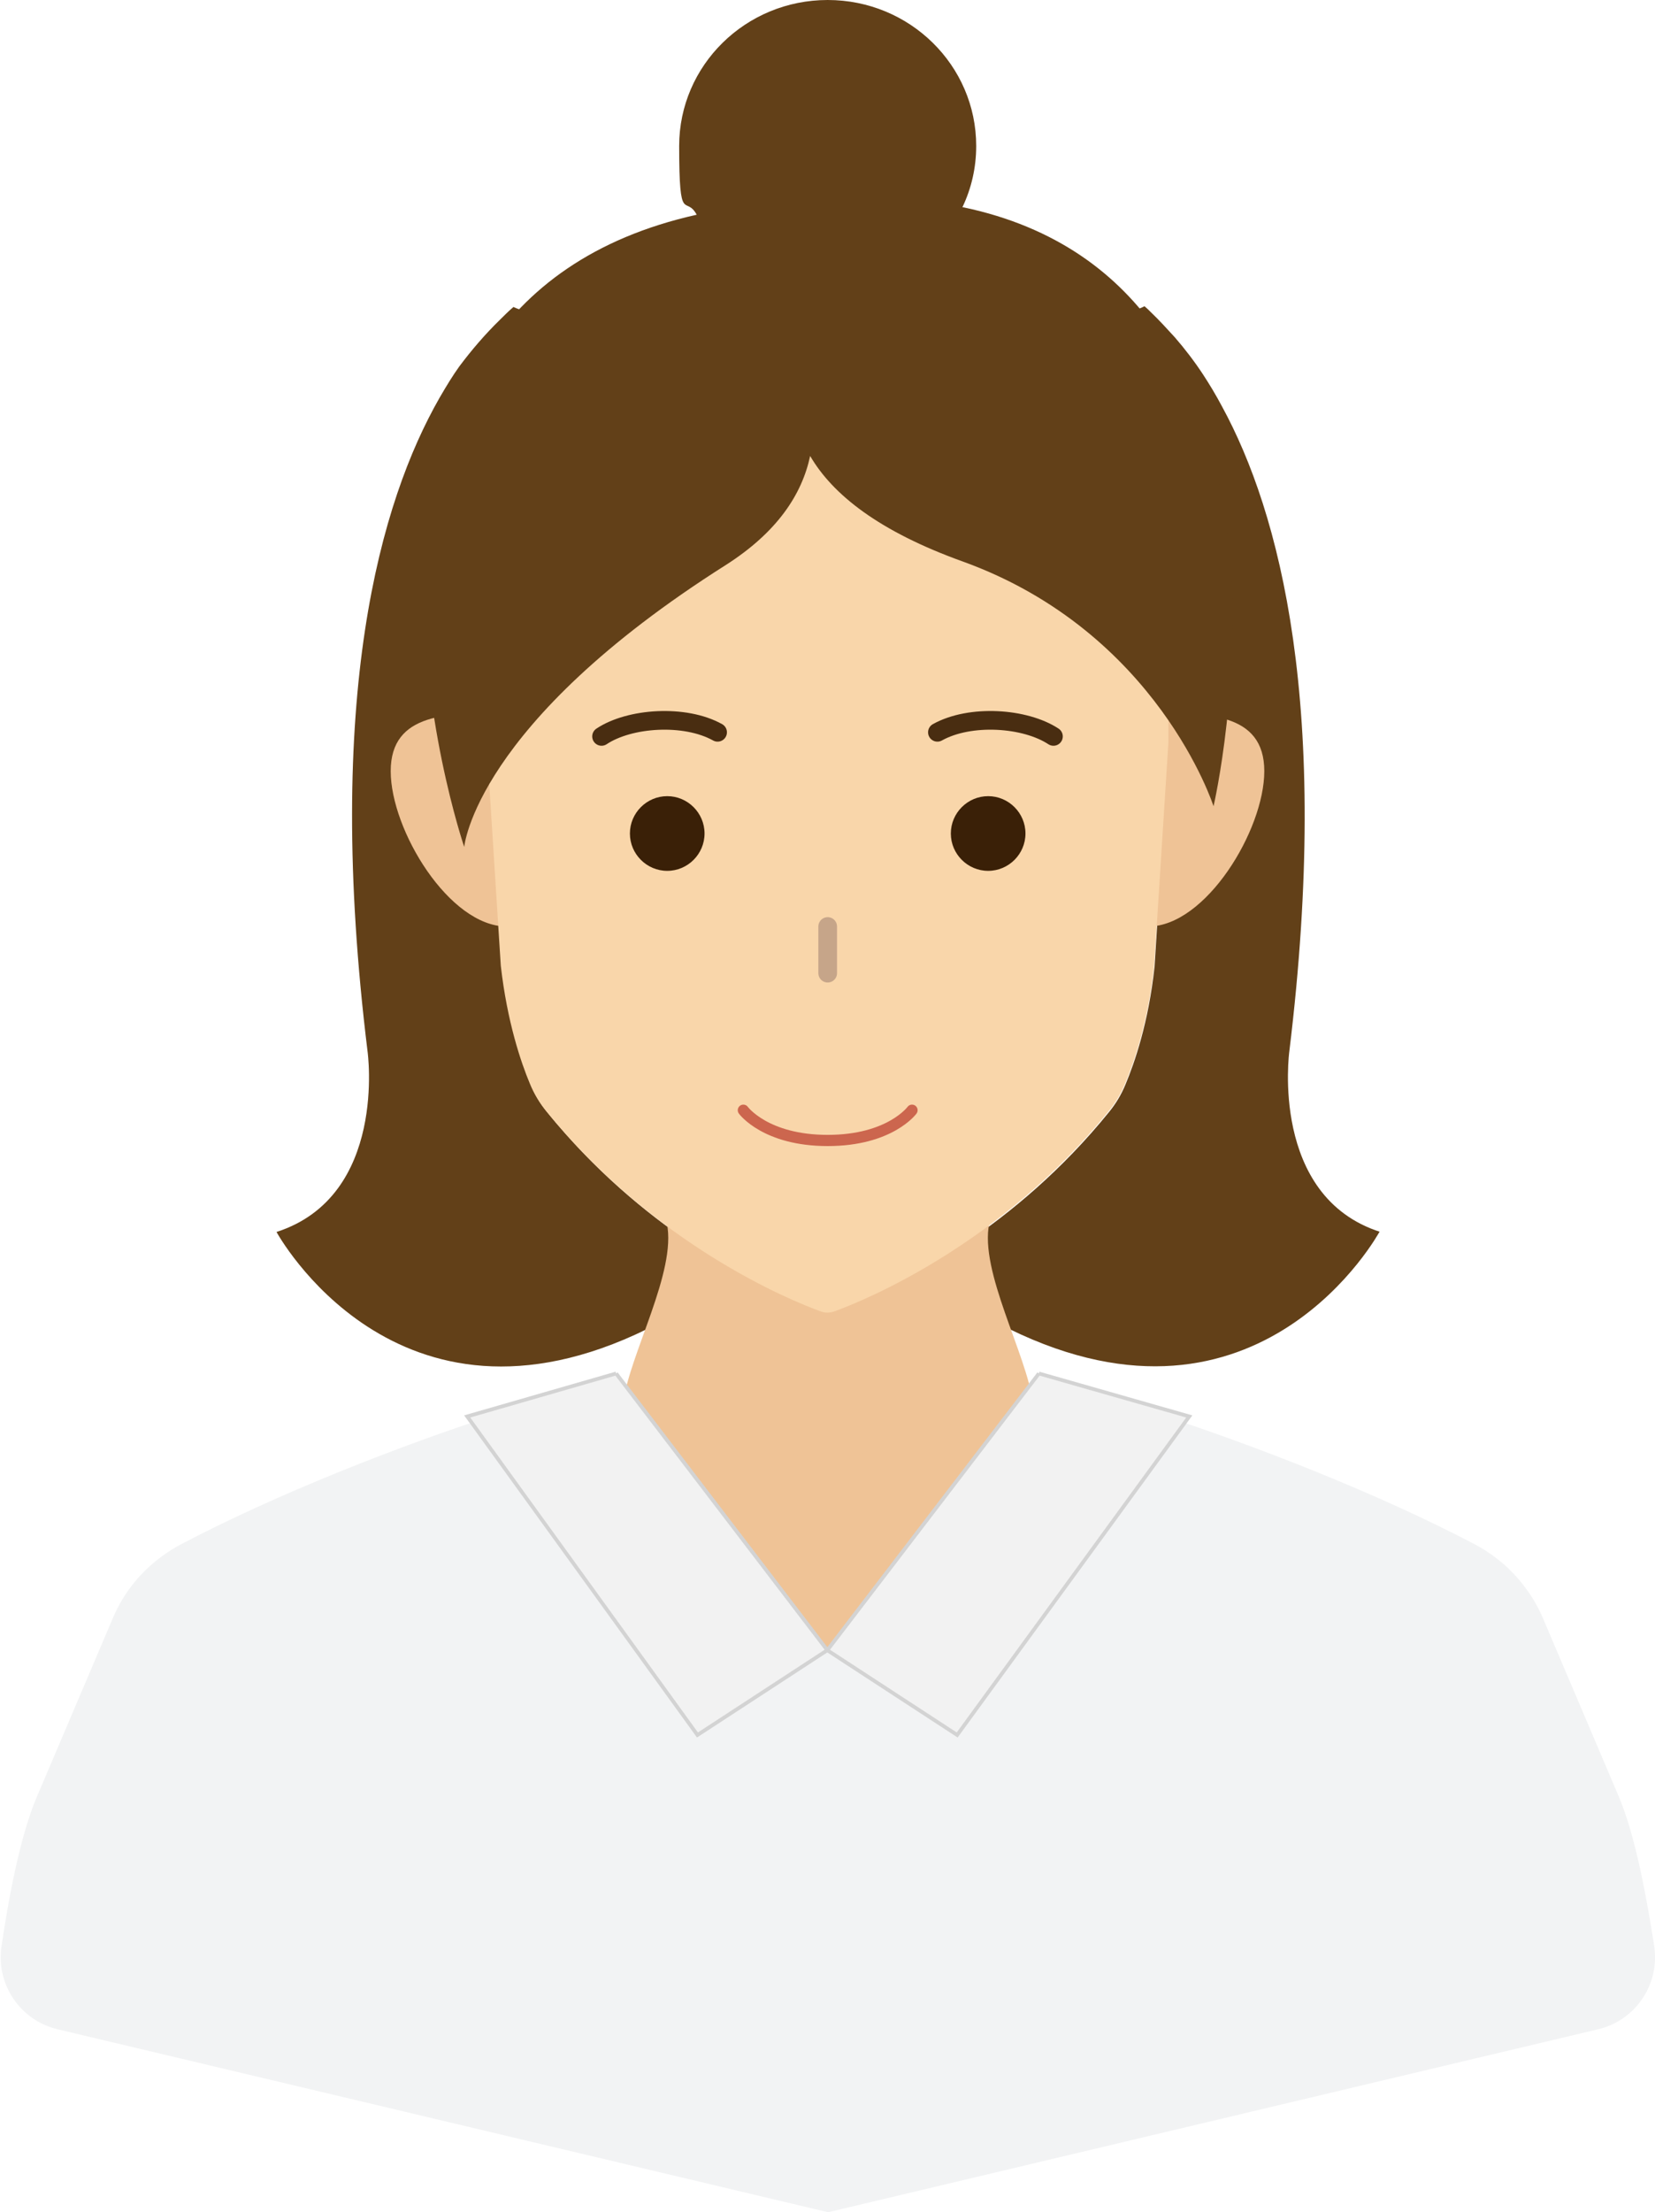
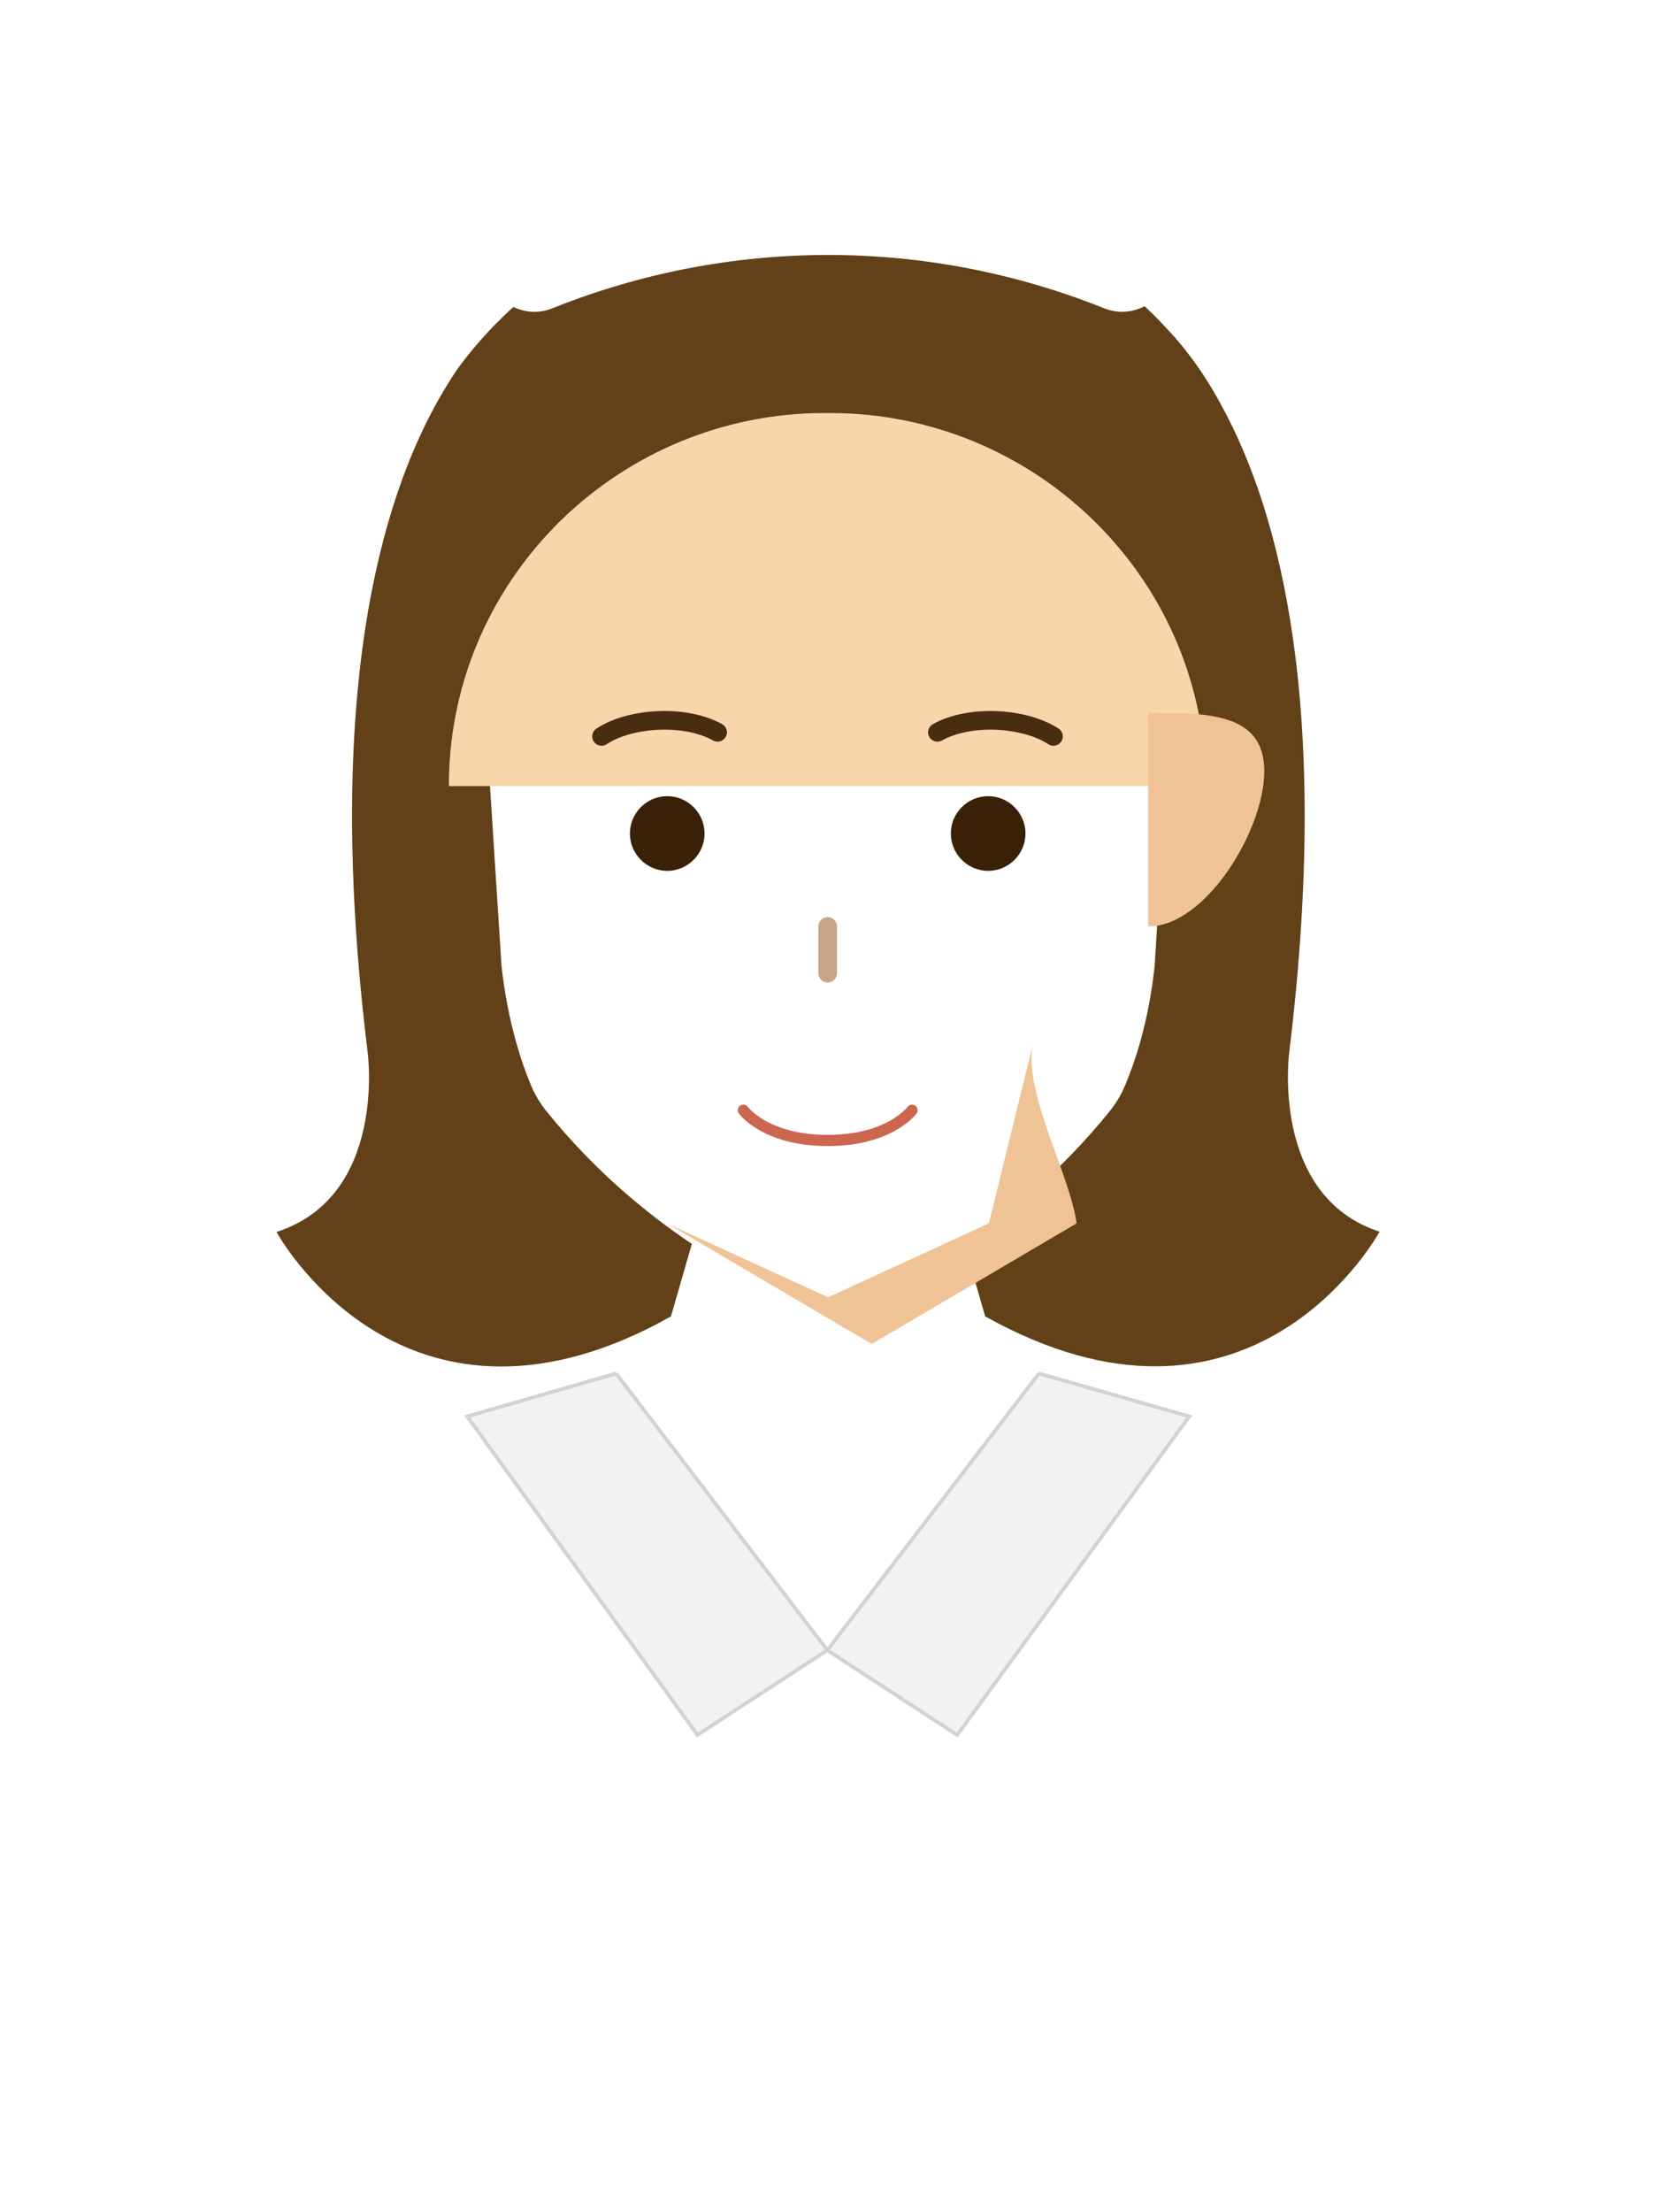
<svg xmlns="http://www.w3.org/2000/svg" id="_レイヤー_1" viewBox="0 0 443.5 592.4">
  <path d="M369.7,329.8s-31.9,59-99.2,26.1h0c-2.1-1-4.3-2.2-6.5-3.4l-5.6-19.4c12.4-8.3,26.2-19.8,38.7-35.2,1.9-2.3,3.4-4.8,4.5-7.5,2.4-5.7,6.2-16.6,7.8-31.6l3.3-52.6v-15h.5v-3.9c-.1-.1-.3-.3-.4-.5-18.3-22-41.9-39-68.3-50.2-4.7-2-8.3-4.2-9.7-6.6-2.2,10.3-49.1,29.3-63.1,38-36.1,22.5-31.8,25.6-40.6,39.3l3.3,51.5c1.7,15,5.4,25.9,7.8,31.6,1.1,2.7,2.6,5.2,4.5,7.5,12.5,15.4,26.3,26.9,38.7,35.2l-5.6,19.4c-2.2,1.2-4.3,2.4-6.4,3.4-67.3,33-99.3-26-99.3-26,29.8-9.6,24.4-48.3,24.4-48.3-11.7-95.1,3.4-147.3,19.3-175.1,1.8-3.1,3.5-5.9,5.3-8.4,3.3-4.4,6.9-8.6,10.8-12.4,1.2-1.2,2.4-2.4,3.7-3.5,3.1,1.5,6.8,1.8,10.3.4,47.7-19.1,100.4-19.1,148.1,0,3.6,1.4,7.5,1.1,10.7-.6.6.5,1.1,1,1.7,1.6h0c2.2,2.1,4.3,4.4,6.4,6.7,2.7,3.1,5.3,6.5,7.6,10,1.7,2.6,3.4,5.4,5.1,8.6,15.4,28.3,29.3,80.2,18,172.7,0,0-5.3,38.8,24.4,48.3h0Z" style="fill:#624018; stroke-width:0px;" />
  <path d="M323.1,208.6c-1-54.5-46.1-98-100.7-98h-1.4c-54.6,0-99.7,43.4-100.7,98,0,.6,0,1.2,0,1.9h202.8c0-.6,0-1.2,0-1.9h0Z" style="fill:#f9d6aa; stroke-width:0px;" />
-   <path d="M265,327.6l-43.1,19.8-43.2-19.8c2.7,12.9-10,35-11.7,48l54.9,32.3,54.9-32.3c-1.7-13-14.4-35.2-11.7-48h0Z" style="fill:#efc396; stroke-width:0px;" />
-   <path d="M443.3,521.2c-2-12.9-5.1-29.8-9.5-40.1l-20.3-47.7c-2.2-5.2-5.5-9.8-9.5-13.6-2.6-2.4-5.5-4.5-8.7-6.2-25.4-13.4-59.1-26.6-85.2-35-10.5-3.4-26.6-5.9-33.3-7.5l-55.1,27.7-54.8-27.7c-6.7,1.6-22.8,4.1-33.3,7.5-26.2,8.4-59.8,21.6-85.2,35-3.2,1.7-6.1,3.8-8.7,6.2-4.1,3.8-7.3,8.4-9.5,13.6l-20.3,47.7c-4.4,10.2-7.6,27.1-9.5,40.1-1.5,10.2,5,19.8,15,22.2l33.3,7.9,173.2,41.1,173.1-41.1,33.3-7.9c10-2.4,16.5-12,15-22.2h0Z" style="fill:#f2f3f4; stroke-width:0px;" />
-   <path d="M104.7,206.5c0,15.8,15.7,41.6,31.1,41.6v-57.2c-15.5,0-31.1-.2-31.1,15.6h0Z" style="fill:#efc396; stroke-width:0px;" />
+   <path d="M265,327.6l-43.1,19.8-43.2-19.8l54.9,32.3,54.9-32.3c-1.7-13-14.4-35.2-11.7-48h0Z" style="fill:#efc396; stroke-width:0px;" />
  <path d="M338.8,206.5c0,15.8-15.7,41.6-31.1,41.6v-57.2c15.5,0,31.1-.2,31.1,15.6h0Z" style="fill:#efc396; stroke-width:0px;" />
-   <path d="M130.4,179.1v19.8l3.8,59.7c1.7,15,5.4,25.9,7.8,31.6,1.1,2.7,2.6,5.2,4.5,7.5,29,35.7,65.2,50.5,73.5,53.5,1.1.4,2.3.4,3.5,0,8.3-3,44.5-17.8,73.5-53.5,1.9-2.3,3.4-4.8,4.5-7.5,2.4-5.7,6.2-16.6,7.8-31.6l3.8-59.7v-19.8h-182.7,0Z" style="fill:#f9d6aa; stroke-width:0px;" />
-   <path d="M257.9,55.5c2.4-5,3.7-10.6,3.7-16.4C261.6,17.5,243.8,0,221.8,0s-39.8,17.5-39.8,39.1,1.7,12.9,4.7,18.4c-111.5,24.9-62.3,169.3-62.3,169.3,0,0,2.8-32.9,70.1-75.5,13.8-8.8,20.4-18.9,22.6-29.2,6,10.3,18.4,20.2,41,28.3,52.2,18.9,67.1,65.5,67.1,65.5,0,0,32.4-139.5-67.1-160.4h0Z" style="fill:#624018; stroke-width:0px;" />
-   <path d="M276.7,371l-54.9,22-54.9-22h0c-6.3,20.1-4.5,42,4.9,60.8,0,0,29.3,9.3,50,9.3s50-9.3,50-9.3c9.4-18.9,11.2-40.7,4.9-60.8h0Z" style="fill:#efc396; stroke-width:0px;" />
  <polyline points="165.1 367.8 221.7 441.9 186.9 464.6 125.2 379.3 165.1 367.8" style="fill:#f2f2f2; stroke:#d3d3d3; stroke-miterlimit:10;" />
  <polyline points="278.4 367.8 221.7 441.9 256.5 464.6 318.7 379.3 278.4 367.8" style="fill:#f2f2f2; stroke:#d3d3d3; stroke-miterlimit:10;" />
  <path d="M244.4,297.3s-5.9,8.1-22.6,8.1-22.6-8.1-22.6-8.1" style="fill:none; stroke:#cc664e; stroke-linecap:round; stroke-linejoin:round; stroke-width:3px;" />
  <path d="M188.8,223.2c0,5.5-4.5,10-10,10s-10-4.5-10-10,4.5-10,10-10,10,4.5,10,10Z" style="fill:#3a2007; stroke-width:0px;" />
  <path d="M161.2,197.2c7.5-5,22.3-6,31.1-1.1" style="fill:none; stroke:#492d11; stroke-linecap:round; stroke-linejoin:round; stroke-width:5px;" />
  <path d="M254.8,223.2c0,5.5,4.5,10,10,10s10-4.5,10-10-4.5-10-10-10-10,4.5-10,10Z" style="fill:#3a2007; stroke-width:0px;" />
  <path d="M282.3,197.2c-7.6-5-22.3-6-31.1-1.1" style="fill:none; stroke:#492d11; stroke-linecap:round; stroke-linejoin:round; stroke-width:5px;" />
  <line x1="221.8" y1="248.1" x2="221.8" y2="260.6" style="fill:#fff; stroke:#c6a589; stroke-linecap:round; stroke-linejoin:round; stroke-width:5px;" />
</svg>